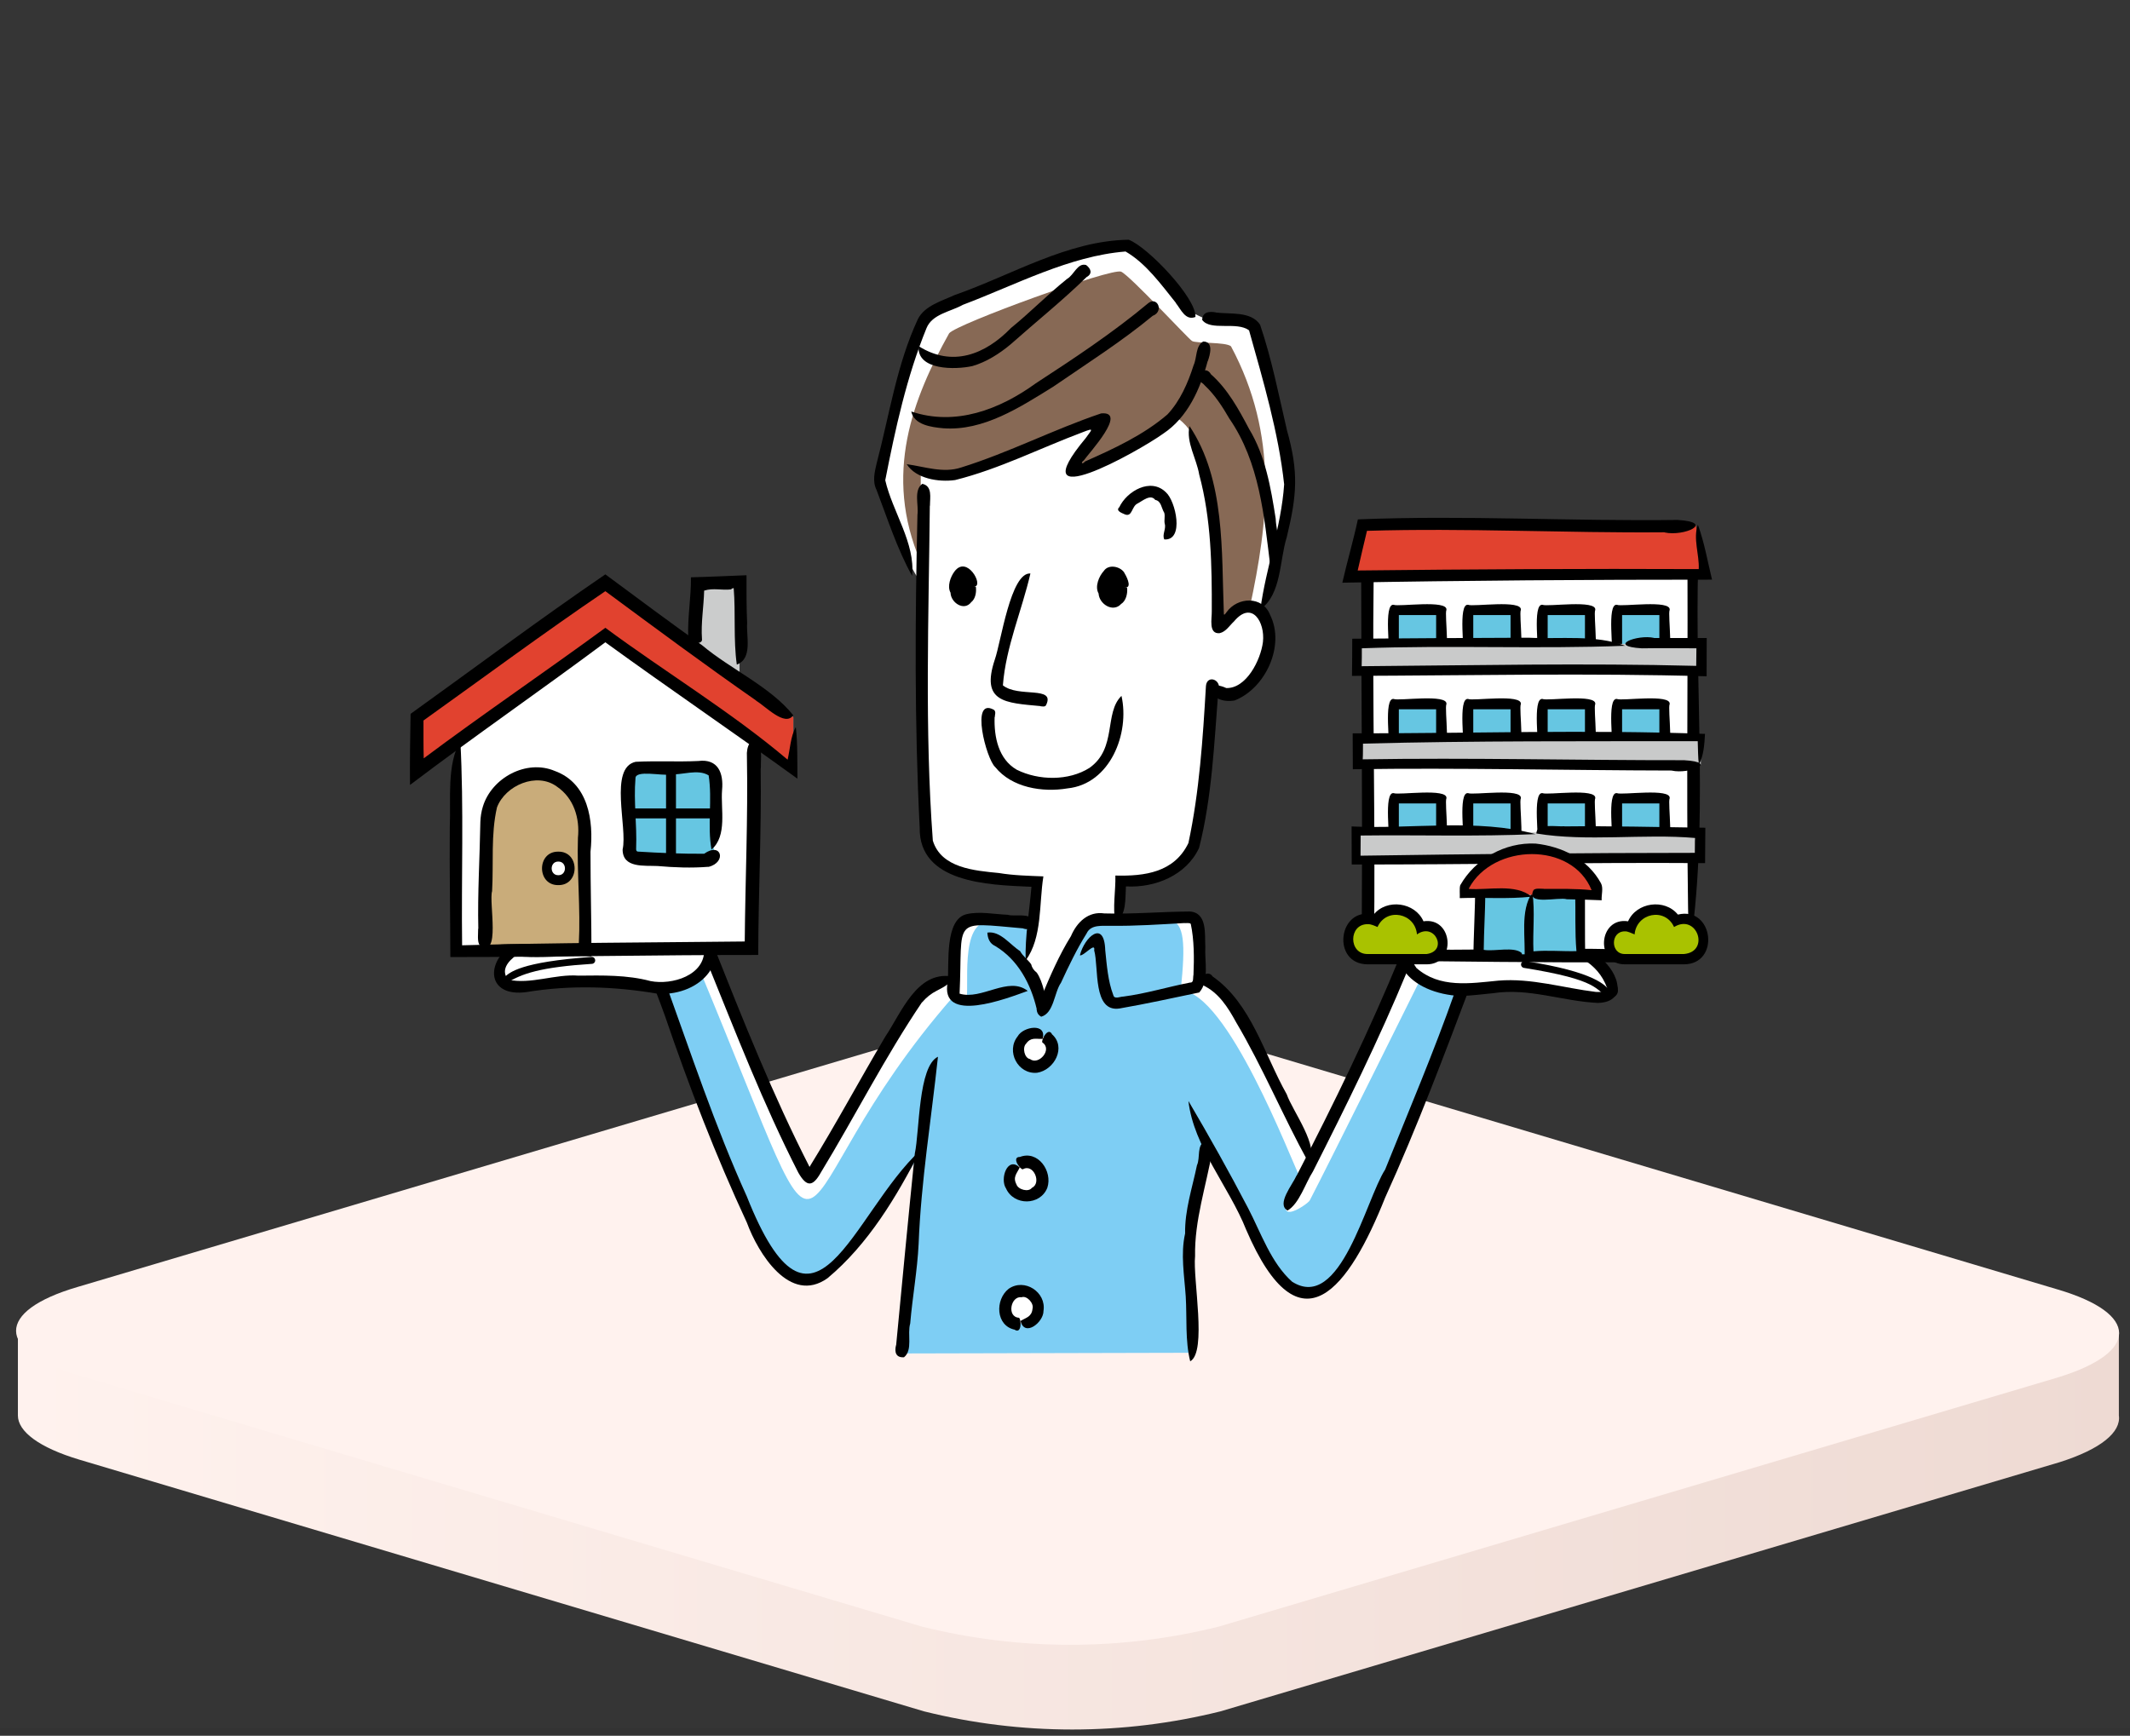
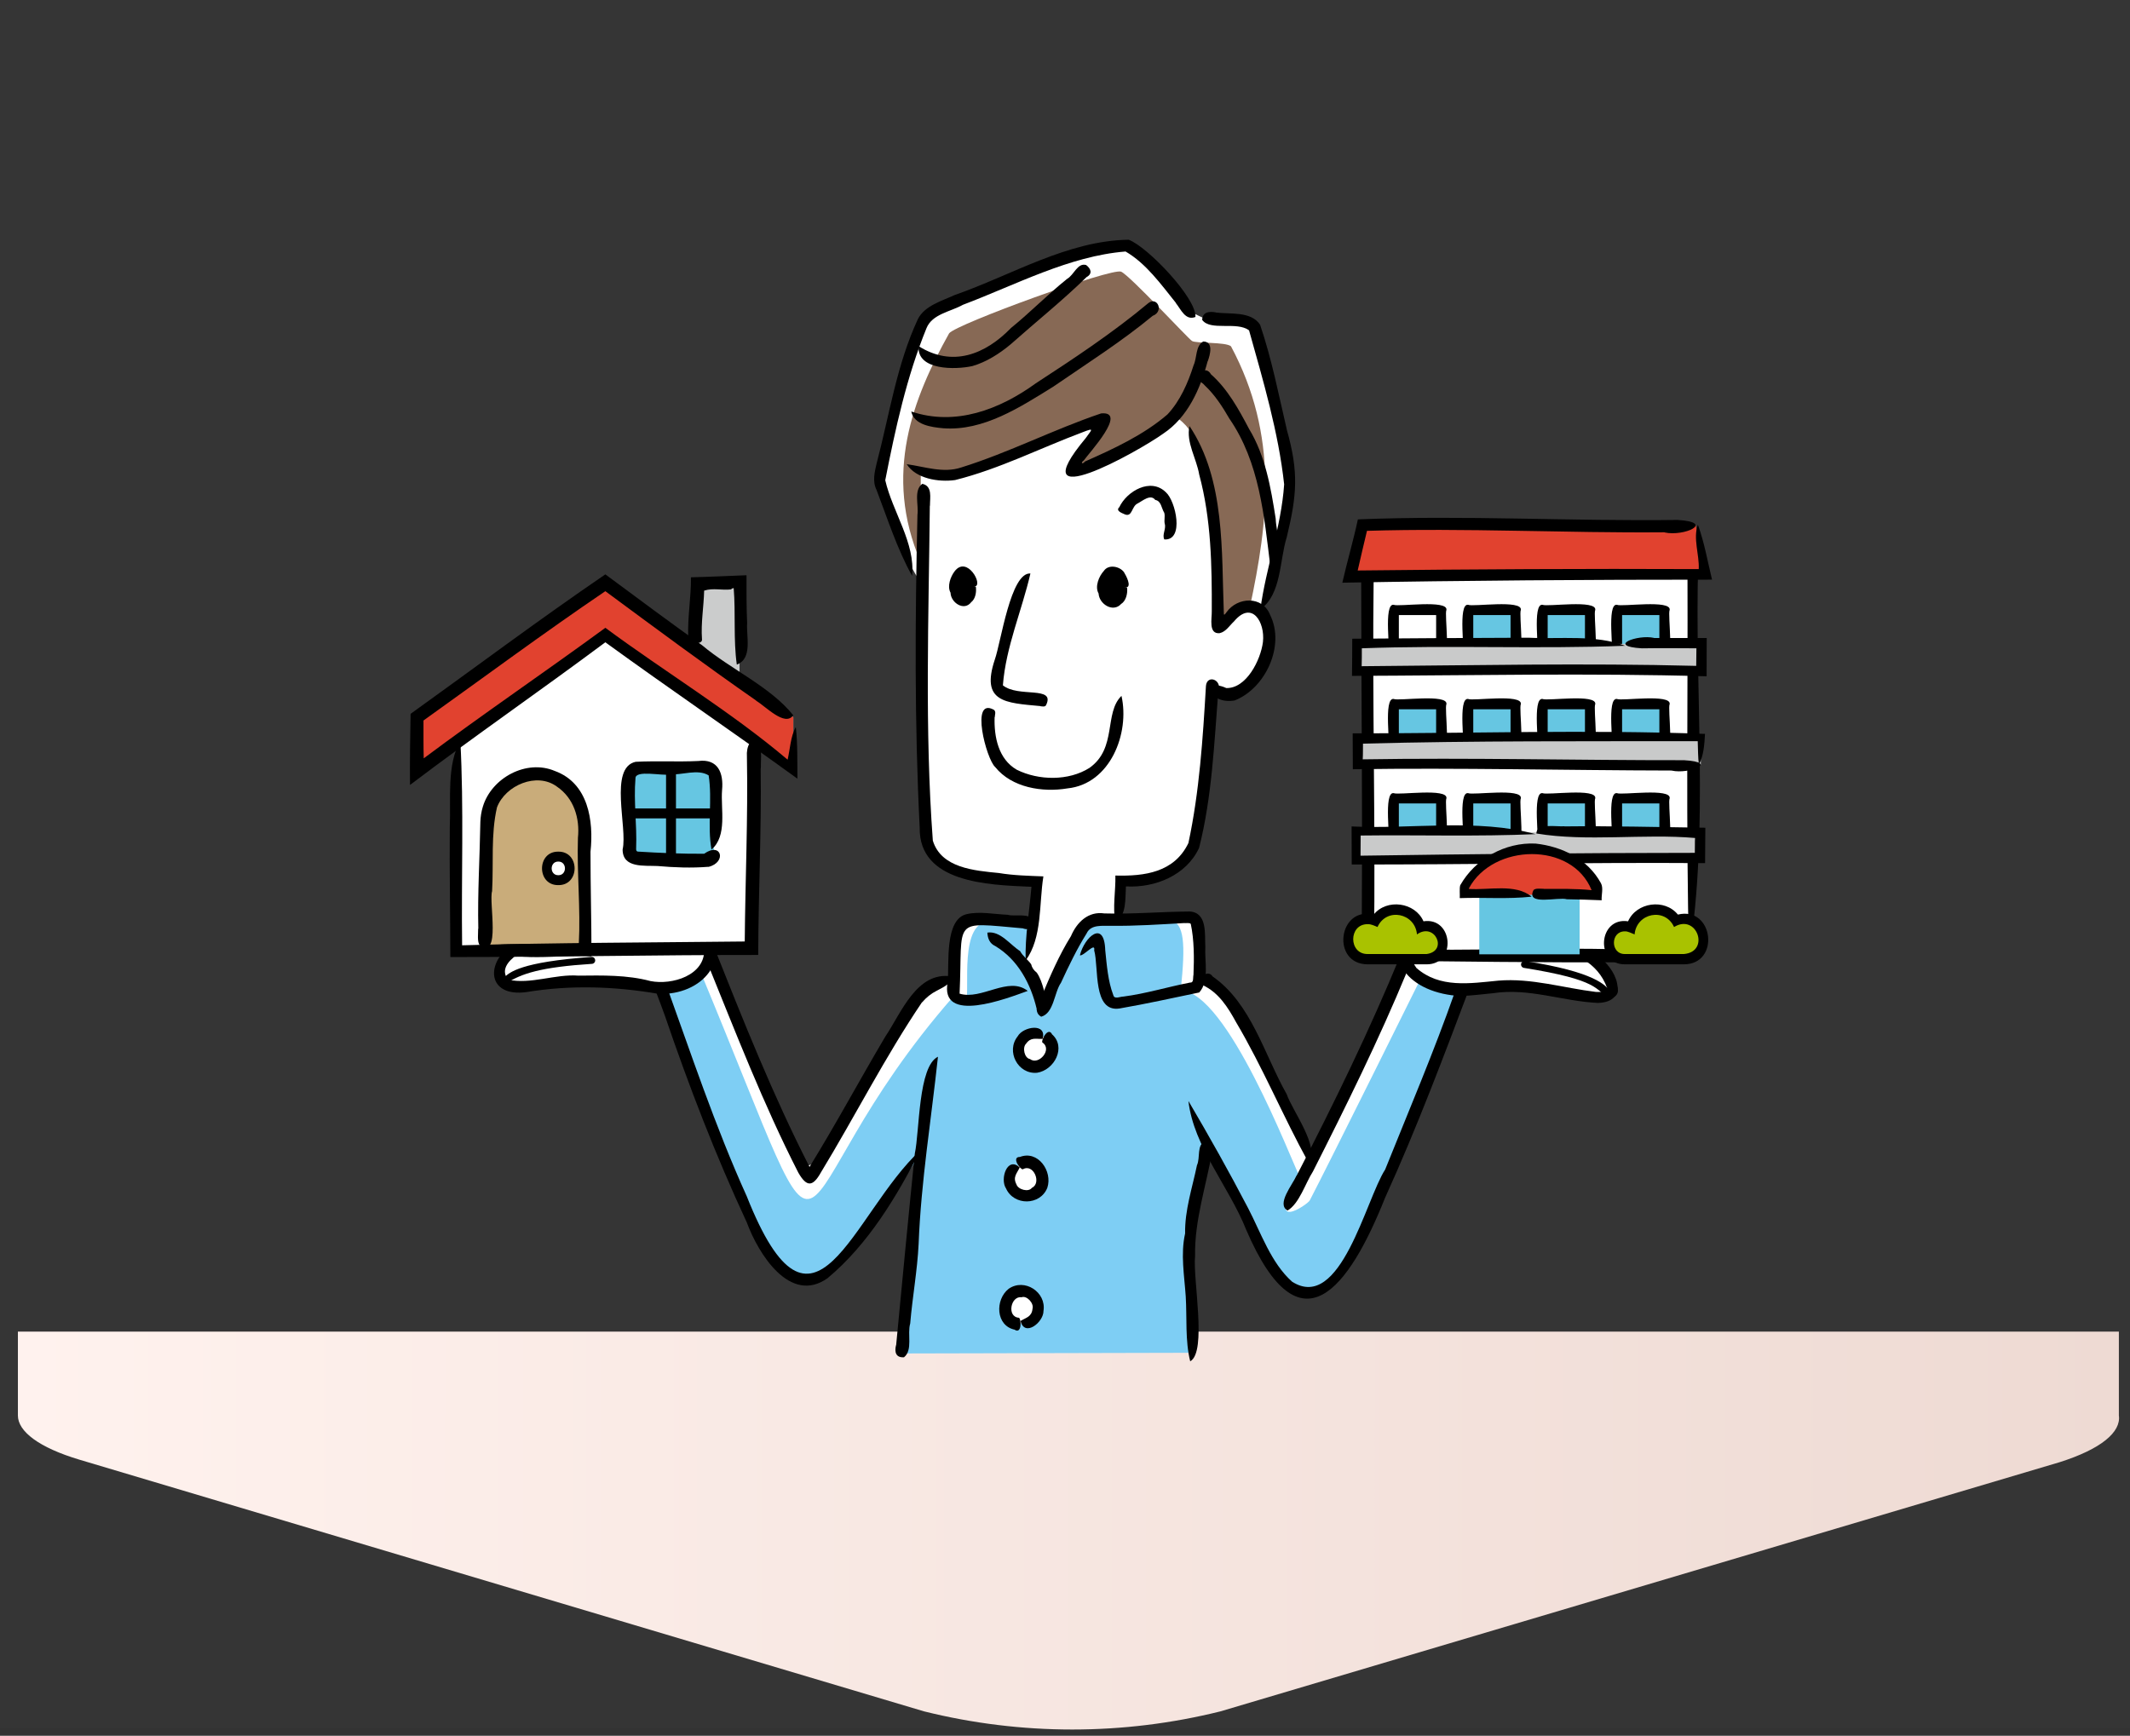
<svg xmlns="http://www.w3.org/2000/svg" width="265" height="216" viewBox="0 0 265 216" fill="none">
  <rect x="0" y="0" width="265" height="216" fill="#333333" stroke="none" />
  <rect width="265" height="215" fill="white" fill-opacity="0.01" />
  <path d="M263.615 176.141V165.703H2.226V176.141C2.226 178.124 4.836 180.133 9.898 181.647L114.955 212.96C127.069 215.975 139.738 215.975 151.852 212.96L256.23 181.96C261.423 180.316 263.902 178.202 263.615 176.141Z" fill="url(#paint0_linear_30_60550)" />
-   <path d="M255.994 160.459C266.171 163.46 266.223 168.287 255.994 171.418L151.616 202.419C139.501 205.432 126.833 205.432 114.718 202.419L9.662 171.105C-0.515 168.078 -0.593 163.146 9.662 160.146L114.04 129.145C126.165 126.145 138.839 126.145 150.964 129.145L255.994 160.459Z" fill="#FFF2EE" />
  <path d="M118.616 120.787C118.797 118.404 119.26 115.519 119.852 114.928C124.438 113.507 130.421 115.221 134.316 116.038C135.075 112.859 146.576 114.692 147.946 114.117C149.942 113.75 149.122 120.553 149.458 121.718C153.516 121.286 163.224 145.237 163.034 144.517C169.06 134.198 174.654 119.052 174.562 119.67C174.562 119.67 178.789 121.847 182.247 122.743C180.738 123.407 171.196 159.312 162.524 160.656C158.261 160.995 154 147.404 150.398 143.065C148.662 147.458 147.154 163.525 147.922 168.256L112.23 167.743C112.914 160.4 113.843 150.344 114.889 142.213L114.28 142.981C114.28 142.981 105.23 159.545 100.618 159.545C90.324 156.756 83.328 122.266 81.662 121.292L88.322 118.729C103.034 152.22 96.099 153.553 114.363 123.766C115.075 123.058 116.158 122.103 118.533 121.648L118.616 120.787Z" fill="white" />
  <path d="M127.887 119.555L128.794 109.942C123.073 109.752 115.459 108.963 115.179 104.197C114.822 101.504 114.767 84.468 114.776 72.406C113.707 72.535 109.566 61.638 109.219 59.762C109.242 58.609 113.42 40.625 115.367 39.252C117.315 37.88 137.055 29.998 139.742 30.48C142.679 31.006 147.915 38.707 147.915 38.707L150.073 39.744C150.073 39.744 155.289 39.714 155.949 40.651C157.321 42.599 160.491 58.03 160.454 60.08C160.415 62.128 157.084 75.902 157.084 75.902C159.527 81.171 154.603 89.483 150.781 85.503C149.553 95.509 152.154 110.937 139.188 109.386L138.827 119.668L127.886 119.555H127.887Z" fill="white" />
  <path d="M112.315 168.425L114.429 143.683C114.429 143.683 104.374 159.565 100.34 159.309C92.197 158.446 84.248 125.664 82.452 122.572C84.373 122.572 87.062 120.715 87.062 120.715C105.594 165.349 95.34 150.519 118.641 123.971C118.821 124.689 120.193 124.536 120.193 124.536C120.7 123.255 119.271 114.636 123.139 114.673L128.583 115.153L127.558 119.668C128.97 120.803 130.194 124.504 129.991 125.56C130.463 124.286 134.34 114.967 135.947 114.93C146.003 114.526 148.16 111.197 146.897 123.255C152.678 123.361 160.617 144.318 161.755 146.565C157.229 153.567 162.675 149.913 162.949 149.384C165.319 144.83 176.782 121.719 176.782 121.719C179.557 123.384 181.821 123.512 181.821 123.512C180.021 124.412 171.704 159.363 162.183 160.743C156.326 158.111 152.544 144.9 150.1 142.66C148.27 147.429 147.618 163.508 148.348 168.34L112.315 168.426V168.425Z" fill="#7ECEF4" />
  <path d="M146.12 51.809C143.762 54.648 133.38 59.061 133.392 58.485C133.403 57.908 137.863 52.291 136.773 52.399C133.719 52.825 117.869 60.892 114.556 58.773L114.54 69.918C109.843 59.014 113.592 49.537 118.083 41.48C118.935 40.344 138.347 33.277 139.49 33.81C140.633 34.343 147.79 42.1 148.296 42.429C148.803 42.759 152.512 42.532 153.152 43.096C159.104 54.231 157.794 64.841 155.49 75.614C155.49 75.614 154.294 74.503 152.195 77.154C151.445 78.102 151.479 76.052 151.54 74.516C151.475 69.638 151.69 54.832 146.122 51.809H146.12Z" fill="#876955" />
  <path d="M123.743 89.254C123.664 91.708 124.216 94.463 126.494 95.784C129.217 97.138 132.944 97.204 135.547 95.555C139.007 93.1 137.333 88.74 139.527 86.592C140.577 91.256 138.129 97.567 132.804 98.107C129.713 98.629 125.881 98.029 123.81 95.445C122.721 94.493 120.658 86.665 123.662 88.332C123.944 88.571 123.773 88.942 123.76 89.255C123.754 89.255 123.748 89.255 123.742 89.255L123.743 89.254Z" fill="black" />
  <path d="M152.528 85.621C155.056 85.725 156.851 82.124 157.127 79.884C157.406 77.43 155.763 74.659 153.528 77.326C152.965 77.845 152.528 78.616 151.741 78.79C150.318 78.931 150.787 76.954 150.761 76.061C150.784 70.369 150.689 64.582 149.197 59.055C148.865 57.056 147.542 55.048 147.987 53.02C152.458 59.701 151.956 68.639 152.264 76.379C152.273 76.68 152.524 76.269 152.594 76.186C153.956 74.264 157.087 74.108 158.021 76.526C159.915 80.343 157.442 85.662 153.607 87.165C150.278 87.724 149.525 84.272 152.533 85.606C152.533 85.61 152.53 85.618 152.528 85.622V85.621Z" fill="black" />
  <path d="M129.44 87.865C125.067 87.458 121.997 87.4 123.767 82.08C124.531 79.936 125.737 71.183 128.198 71.364C127.14 75.956 125.138 80.51 124.774 85.27C124.771 85.273 124.77 85.278 124.771 85.282C126.707 86.851 131.311 85.31 130.157 87.719C130.046 88.006 129.663 87.901 129.441 87.881C129.441 87.876 129.441 87.87 129.441 87.864L129.44 87.865Z" fill="black" />
  <path d="M139.242 63.144C140.181 61.114 143.172 59.383 145.057 61.265C146.266 62.323 147.383 67.285 144.859 67.129C144.545 66.54 145.112 65.817 144.907 65.173C144.809 64.725 144.978 64.257 144.849 63.81C144.485 63.239 144.491 62.345 143.729 62.209C143.139 61.439 142.168 62.324 141.508 62.666C140.796 63.014 140.877 64.315 140.01 64.034C139.635 63.862 138.786 63.6 139.227 63.135C139.231 63.138 139.237 63.141 139.242 63.143V63.144Z" fill="black" />
  <path d="M150.245 44.952C149.346 48.359 147.784 51.927 144.725 53.96C141.554 56.233 126.787 64.466 135.069 54.529C135.793 53.489 136.271 53.167 134.69 53.788C129.408 55.767 124.337 58.36 118.833 59.737C116.77 60.029 113.946 59.563 112.805 57.763C115.042 58.067 117.35 58.923 119.593 58.17C125.53 56.319 131.109 53.43 136.996 51.444C140.342 51.134 135.507 56.349 134.833 57.304C134.373 57.626 134.695 57.816 134.976 57.433C138.555 55.848 142.264 54.14 145.247 51.572C146.821 49.896 147.802 47.648 148.5 45.449C148.939 44.511 148.717 43.056 149.696 42.496C150.997 42.511 150.567 44.114 150.261 44.955C150.255 44.955 150.25 44.952 150.245 44.95V44.952Z" fill="black" />
  <path d="M146.301 37.696C144.449 35.393 142.603 32.792 140.036 31.297C133.022 31.857 126.358 35.457 119.803 37.927C118.265 38.795 115.991 39.064 115.271 40.831C112.801 46.878 111.391 53.369 110.136 59.765C110.137 59.765 110.139 59.765 110.139 59.767C111.039 63.695 113.901 67.582 113.476 71.658C111.605 68.294 110.424 64.557 109.052 60.962C108.514 59.89 108.815 58.745 109.071 57.644C110.654 51.63 111.553 45.393 114.197 39.711C115.039 38.037 117.175 37.455 118.773 36.714C125.838 34.254 132.805 29.938 140.421 29.831C142.772 30.707 148.874 37.105 148.73 39.442C147.488 39.936 146.931 38.514 146.288 37.706L146.301 37.696Z" fill="black" />
  <path d="M151.267 38.89C153.051 39.123 155.634 38.694 156.772 40.408C158.227 44.695 159.09 49.151 160.115 53.547C161.587 58.773 161.354 61.588 160.099 66.813C159.166 69.751 159.463 73.922 156.807 75.835C157.499 70.638 159.41 65.552 159.765 60.276C159.065 53.824 157.153 47.367 155.401 41.113C153.881 39.95 150.588 41.238 149.563 39.8C149.623 38.796 150.447 38.732 151.267 38.873C151.267 38.88 151.267 38.885 151.267 38.891V38.89Z" fill="black" />
  <path d="M121.2 72.985C121.156 75.587 118.436 75.535 118.482 72.934C118.522 70.329 121.249 70.384 121.2 72.985Z" fill="black" />
  <path d="M121.263 72.986C121.129 72.94 120.71 72.96 120.908 72.78C120.903 72.26 120.715 71.704 120.318 71.327C119.427 70.672 119.051 71.734 118.837 72.438C118.873 72.576 118.655 72.677 118.674 72.839C118.763 73.123 118.502 73.038 118.776 73.384C118.822 73.692 119.032 73.904 119.002 74.198C118.989 74.342 119.093 74.387 119.128 74.51C119.385 74.787 119.968 74.957 120.248 74.702C120.559 74.313 120.945 73.858 120.721 73.332C120.559 73.02 121.337 72.921 121.414 73.038C121.495 73.692 121.356 74.525 120.832 74.935C119.941 76.101 118.292 74.999 118.258 73.753C117.82 72.957 118.255 71.77 118.756 71.107C120.312 69.035 122.393 72.865 121.263 72.986Z" fill="black" />
  <path d="M139.995 73.105C139.888 75.782 136.822 75.652 136.932 72.977C137.034 70.298 140.109 70.43 139.995 73.105Z" fill="black" />
  <path d="M140.063 73.108C139.966 73.065 139.574 73.062 139.617 72.957C139.745 72.851 139.705 72.658 139.603 72.567C139.666 72.42 139.603 72.293 139.564 72.166C139.245 71.015 137.741 70.758 137.519 72.123C137.4 72.224 137.437 72.401 137.314 72.487C137.41 72.596 137.229 72.631 137.208 72.716C137.119 72.814 137.158 72.91 137.172 73.02C137.207 73.09 137.006 73.156 137.115 73.222C137.291 73.485 137.36 73.811 137.459 74.082C137.599 74.154 137.446 74.393 137.547 74.501C137.807 74.888 138.344 74.986 138.777 74.928C139.087 74.59 139.622 74.183 139.488 73.665C139.525 73.539 139.399 73.39 139.469 73.26C139.548 73.153 140.201 73.041 140.229 73.167C140.304 73.871 140.087 74.778 139.478 75.162C138.474 76.266 136.751 75.174 136.679 73.854C136.18 72.995 136.73 71.697 137.336 71.04C137.899 70.201 139.276 70.451 139.831 71.19C140.078 71.591 140.884 73.061 140.064 73.109L140.063 73.108Z" fill="black" />
  <path d="M151.573 86.02C151.058 92.523 150.789 99.178 149.18 105.517C147.595 108.926 143.707 110.505 140.1 110.306C140.083 110.324 140.114 110.324 140.078 110.324C139.982 111.839 140.186 113.871 138.772 114.824C138.403 112.913 138.813 110.902 138.768 108.954C142.423 109.048 146.092 108.564 147.855 104.907C149.22 98.525 149.654 91.886 150.036 85.352C150.17 83.901 152.084 84.563 151.591 86.02C151.585 86.02 151.579 86.02 151.573 86.02Z" fill="black" />
  <path d="M115.682 62.932C115.544 76.814 115.032 90.753 116.056 104.604C117.099 108.029 121.243 108.339 124.279 108.639C126.059 108.941 128.011 108.985 129.812 109.058C129.258 112.486 129.697 116.663 127.604 119.528C127.515 116.498 128.066 113.461 128.318 110.441C128.385 110.278 128.141 110.371 128.064 110.342C122.993 110.114 114.316 109.878 114.423 102.99C113.765 90.02 113.846 77.049 114.143 64.058C114.311 62.843 113.647 60.998 114.749 60.206C116.034 60.491 115.693 61.92 115.7 62.932C115.694 62.932 115.688 62.932 115.682 62.932Z" fill="black" />
  <path d="M143.451 39.269C139.555 42.496 135.216 45.246 131.051 48.109C126.95 50.652 122.356 53.675 117.335 53.292C115.889 53.157 113.72 52.879 113.373 51.206C118.864 53.063 124.36 50.969 128.871 47.697C133.652 44.582 138.485 41.384 142.885 37.705C143.989 36.876 144.816 38.719 143.463 39.282C143.458 39.278 143.455 39.273 143.451 39.269Z" fill="black" />
  <path d="M135.228 34.44C132.208 37.39 128.899 40.037 125.743 42.843C124.367 43.998 122.724 45.051 120.981 45.553C118.874 46.024 114.048 46.109 114.291 43.077C118.476 45.721 122.568 44.132 125.787 40.809C128.165 38.884 130.343 36.641 132.758 34.706C133.611 34.235 134.062 32.654 135.136 32.983C135.706 33.422 135.951 34.022 135.24 34.45C135.236 34.446 135.231 34.443 135.227 34.438L135.228 34.44Z" fill="black" />
  <path d="M150.61 46.531C152.724 48.381 154.101 50.914 155.398 53.369C157.442 56.741 158.111 60.701 158.713 64.54C158.769 66.463 159.973 69.28 158.054 70.556C157.271 64.212 156.708 57.546 152.951 52.095C152.085 50.602 151.144 49.134 149.872 47.946C149.534 47.496 148.822 47.431 149.132 46.675C149.499 46.021 150.19 45.827 150.624 46.517C150.621 46.522 150.616 46.526 150.612 46.531H150.61Z" fill="black" />
  <path d="M114.707 124.723C110.117 131.511 106.39 138.893 102.13 145.901C101.129 147.689 100.368 147.761 99.318 145.919C94.975 137.421 91.517 128.458 87.929 119.621C86.794 120.08 83.868 121.188 82.751 121.647C82.474 121.725 82.651 121.825 82.699 122.03C85.949 131.03 88.959 140.151 92.913 148.882C101.266 169.927 105.955 151.033 114.531 143.114C111.549 148.919 108.023 154.835 102.952 159.063C98.276 162.38 94.322 155.964 92.921 152.142C89.037 143.798 85.732 135.208 82.758 126.501C82.09 124.616 81.323 122.707 80.653 120.822C83.297 119.699 86.069 118.723 88.775 117.706C92.456 126.973 96.175 136.334 100.716 145.209C103.994 139.908 106.96 134.367 110.144 128.995C112.116 126.073 114.034 120.871 118.338 121.495C118.417 121.519 118.545 121.55 118.521 121.592C118.245 122.474 117.339 122.86 116.548 123.283C115.85 123.633 115.228 124.132 114.724 124.732C114.72 124.729 114.716 124.726 114.71 124.721L114.707 124.723Z" fill="black" />
  <path d="M150.836 121.488C155.68 124.842 157.289 131.236 160.088 136.176C160.764 138.186 164.314 142.871 162.777 144.634C159.637 138.942 157.11 132.819 153.779 127.194C152.778 125.363 151.616 123.514 149.652 122.599C148.801 122.048 150.123 120.484 150.845 121.473C150.842 121.477 150.839 121.483 150.836 121.488Z" fill="black" />
  <path d="M161.321 146.293C165.947 137.348 170.43 128.155 174.25 118.832C177.037 120.287 179.998 121.58 183.057 122.342C179.678 131.298 176.301 140.303 172.334 149.023C167.896 160.137 161.795 168.726 155.04 153.028C152.928 147.691 148.504 142.699 147.855 137.005C150.429 141.38 152.926 145.827 155.278 150.335C156.886 153.42 158.126 157.15 160.751 159.492C166.783 163.351 169.931 149.231 172.331 145.539C175.288 138.176 178.411 130.85 181.037 123.358C181.034 123.34 181.017 123.346 181.002 123.347C178.969 122.728 176.979 121.852 175.055 120.938C175.055 120.938 175.049 120.934 175.045 120.931C175.043 120.934 175.039 120.941 175.037 120.941C171.55 129.382 167.471 137.639 163.343 145.787C162.391 147.266 161.653 149.773 160.193 150.636C158.765 149.853 160.8 147.44 161.305 146.287C161.31 146.289 161.316 146.292 161.321 146.295V146.293Z" fill="black" />
  <path d="M111.491 167.407C112.251 159.453 113.006 151.483 113.817 143.536C114.414 140.765 114.225 132.689 116.695 131.5C115.871 139.229 114.588 147.015 114.289 154.8C114.127 158.118 113.52 161.389 113.242 164.695C112.851 166.016 113.597 167.996 112.471 168.897C111.461 168.97 111.269 168.262 111.473 167.406C111.479 167.406 111.485 167.406 111.491 167.406V167.407Z" fill="black" />
  <path d="M150.822 143.259C150.06 147.602 148.599 151.863 148.683 156.315C148.387 159.149 150.195 168.232 148.078 169.402C147.433 166.827 147.686 163.997 147.521 161.331C147.349 158.734 146.863 156.052 147.444 153.494C147.39 150.593 148.338 147.813 148.919 145.001C149.36 144.074 148.846 142.416 149.951 142.036C150.706 142.09 151.187 142.501 150.841 143.26C150.835 143.26 150.829 143.259 150.823 143.257L150.822 143.259Z" fill="black" />
  <path d="M129.557 124.074C130.637 121.485 131.758 118.873 133.241 116.492C133.97 114.774 135.389 113.369 137.392 113.666C140.941 113.77 144.497 113.449 148.041 113.427C150.233 113.59 149.868 116.265 149.959 117.831C149.852 119.622 150.486 122.064 149.202 123.503C146.004 124.172 142.542 124.931 139.307 125.492C135.919 126.028 136.727 120.381 136.131 118.264C136.32 117.144 134.841 118.998 134.353 118.884C134.894 116.644 137.383 114.346 137.507 118.241C137.7 120.096 137.841 122.077 138.506 123.823C138.643 124.402 139.343 124.01 139.765 124.013C142.573 123.65 145.289 122.805 148.068 122.269C148.559 122.302 148.396 121.65 148.484 121.306C148.571 119.263 148.577 116.975 148.148 114.971C147.979 114.787 147.548 114.907 147.316 114.866C144.382 115.031 141.199 115.249 138.239 115.205C137.193 115.243 135.712 114.986 135.181 116.17C133.981 118.089 132.954 120.219 132.008 122.278C131.133 123.537 131.132 126.073 129.538 126.52C128.535 125.939 129.152 124.85 129.541 124.066C129.545 124.068 129.551 124.071 129.557 124.072V124.074Z" fill="black" />
  <path d="M127.311 115.528C118.259 114.743 119.816 114.189 119.385 123.649C122.11 124.498 125.463 121.413 127.862 123.31C125.365 124.206 116.839 127.555 117.912 122.168C118.101 119.932 117.499 114.367 120.283 113.753C121.909 113.385 123.732 113.77 125.367 113.835C126.17 114.102 128.17 113.548 128.439 114.547C128.453 115.298 128.088 115.817 127.31 115.548C127.31 115.542 127.31 115.536 127.31 115.53L127.311 115.528Z" fill="black" />
  <path d="M128.988 125.59C128.256 122.458 126.663 119.424 123.816 117.722C123.155 117.425 122.882 116.819 122.84 116.053C124.447 115.808 125.659 117.56 126.914 118.356C127.263 119.003 127.877 119.41 128.287 119.989C128.398 120.439 128.627 120.755 128.991 121.038C129.851 122.316 129.912 123.895 130.533 125.274C130.65 125.358 130.326 125.641 130.043 125.734C129.659 125.789 128.998 126.164 128.972 125.596C128.976 125.595 128.982 125.592 128.988 125.59Z" fill="black" />
  <path d="M78.36 114.135C78.006 113.11 73.885 111.747 74.134 110.022C74.384 108.299 76.381 108.534 80.88 110.243C87.951 112.929 88.543 118.007 88.543 118.007C88.543 118.007 88.682 120.418 87.097 121.439C85.071 122.741 82.537 123.288 80.457 122.824C70.526 120.611 64.536 123.851 62.73 122.149C59.754 117.029 74.777 114.912 78.361 114.135H78.36Z" fill="white" />
  <path d="M75.547 113.092C71.258 110.789 73.596 106.589 77.933 108.323C81.61 109.542 85.499 111.199 87.704 114.545C91.377 119.393 87.302 123.88 81.935 123.677C76.481 122.737 71.006 122.551 65.51 123.453C60.544 124.143 60.299 119.668 63.941 117.4C67.125 114.921 77.14 112.974 80.768 114.579C76.643 115.549 72.216 115.518 68.164 116.837C66.455 117.532 61.381 119.612 63.212 121.908C66.012 122.535 69.057 121.185 71.97 121.409C74.957 121.379 78.002 121.306 80.922 122.082C83.596 122.616 87.758 121.384 87.614 118.089C86.485 113.32 81.421 110.909 77.062 109.721C76.138 109.34 73.936 109.397 75.114 110.806C75.986 111.937 78.076 112.219 78.498 113.727C78.502 113.835 78.51 114.076 78.409 114.113C77.262 114.495 76.481 113.731 75.536 113.106C75.539 113.101 75.542 113.095 75.545 113.091L75.547 113.092Z" fill="black" />
  <path d="M62.851 122.463C62.279 122.514 62.193 121.632 62.77 121.596C63.386 121.024 64.721 119.708 73.59 119.083C73.828 119.066 74.033 119.246 74.049 119.482C74.066 119.72 73.886 119.925 73.65 119.941C67.341 120.348 64.815 121.128 62.851 122.463Z" fill="black" />
  <path d="M185.371 114.606C185.809 113.615 190.03 112.602 189.928 110.863C189.822 109.125 187.813 109.19 183.187 110.517C175.916 112.599 174.899 117.609 174.899 117.609C174.899 117.609 174.559 119.999 176.053 121.149C177.962 122.617 180.442 123.376 182.553 123.087C192.634 121.716 198.332 125.446 200.275 123.903C203.67 119.052 188.878 115.68 185.371 114.605V114.606Z" fill="white" />
  <path d="M187.416 112.241C187.973 111.91 188.811 111.525 189.037 110.939C188.48 109.594 184.417 111.17 183.135 111.311C179.584 112.164 173.299 116.339 176.216 120.448C179.111 123.007 182.898 122.37 186.409 122.031C190.525 121.687 194.522 122.948 198.55 123.436C199.098 123.451 199.71 123.49 199.952 122.957C197.56 116.316 187.679 118.282 183.04 114.287C188.313 115.16 194.121 115.97 198.675 118.921C201.029 120.307 202.972 124.693 198.791 124.804C194.422 124.601 190.192 122.911 185.791 123.592C184.463 123.723 183.098 123.894 181.754 123.946C175.52 123.677 171.062 119.221 176.059 113.719C179.285 110.365 184.949 108.408 189.513 109.134C192.379 110.97 188.907 113.468 187.04 114.196C183.934 115.655 185.129 112.821 187.404 112.225C187.407 112.229 187.41 112.235 187.413 112.24L187.416 112.241Z" fill="black" />
  <path d="M200.18 124.207C198.433 123.163 199.084 121.96 189.603 120.445C189.368 120.409 189.206 120.189 189.243 119.953C189.279 119.719 189.5 119.558 189.733 119.594C198.528 120.95 199.797 122.661 200.285 123.316C200.651 123.212 200.302 122.749 200.104 122.437C199.964 120.154 202.803 124.023 200.178 124.206L200.18 124.207Z" fill="black" />
  <path d="M129.851 129.032C132.148 130.278 130.138 133.858 127.879 132.543C125.581 131.297 127.592 127.719 129.851 129.032Z" fill="white" />
  <path d="M130.857 128.681C132.71 130.285 131.181 133.165 129.025 133.494C126.637 133.72 125.125 130.819 126.613 128.96C127.286 127.732 130.283 127.245 129.712 129.281C128.88 129.311 128.253 129.035 127.657 129.878C127.161 130.358 127.452 131.691 128.153 131.789C129.226 132.623 130.99 130.568 129.68 129.725C129.521 129.387 130.39 127.788 130.869 128.668C130.866 128.672 130.861 128.677 130.857 128.681Z" fill="black" />
  <path d="M126.707 145.042C128.864 143.569 131.13 146.991 128.929 148.402C126.771 149.876 124.506 146.454 126.707 145.042Z" fill="white" />
  <path d="M126.854 143.986C129.128 143.07 130.992 145.746 130.298 147.816C129.409 150.042 126.136 150.063 125.163 147.89C124.378 146.731 125.315 143.841 126.866 145.28C126.512 146.033 125.98 146.465 126.459 147.38C126.659 148.041 127.977 148.39 128.384 147.811C129.617 147.239 128.593 144.73 127.246 145.51C126.872 145.497 125.847 143.994 126.848 143.97C126.849 143.974 126.852 143.98 126.854 143.986Z" fill="black" />
  <path d="M126.97 164.668C124.358 164.716 124.342 160.61 126.956 160.64C129.569 160.593 129.582 164.698 126.97 164.668Z" fill="white" />
  <path d="M126.267 165.471C123.864 164.988 123.776 161.727 125.49 160.379C127.457 159.006 130.202 160.786 129.823 163.136C129.844 164.536 127.475 166.436 126.968 164.382C127.677 163.945 128.359 163.877 128.461 162.85C128.657 162.188 127.747 161.172 127.089 161.433C125.744 161.234 125.221 163.893 126.777 163.981C127.081 164.198 127.114 166.016 126.263 165.487C126.263 165.482 126.266 165.475 126.267 165.471Z" fill="black" />
  <path d="M210.421 70.853H170.06V118.85H210.421V70.853Z" fill="white" />
  <path d="M203.508 119.738C192.131 119.822 180.757 119.618 169.379 119.53C169.561 103.065 169.353 86.601 169.344 70.137C183.318 69.975 197.3 70.088 211.283 69.993C210.797 86.06 212.655 103.051 210.136 118.851C209.747 103.023 210.005 87.179 209.946 71.33C196.934 71.591 183.909 71.324 170.902 71.697C170.703 87.021 171.156 102.635 170.936 117.973C183.871 118.634 197.435 117.392 210.207 118.659C210.191 120.382 205.087 119.6 203.51 119.756C203.51 119.75 203.51 119.744 203.507 119.738H203.508Z" fill="black" />
  <path d="M196.524 110.462H184.043V118.755H196.524V110.462Z" fill="#66C6E2" />
  <path d="M210.965 65.362H169.516L168.043 71.684H212.439L210.965 65.362Z" fill="#E1422F" />
  <path d="M179.314 87.62H173.395V93.539H179.314V87.62Z" fill="#66C6E2" />
  <path d="M179.313 94.181C178.759 93.899 172.549 94.855 172.754 93.541C173.036 92.987 172.08 86.776 173.394 86.98C173.948 87.262 180.159 86.305 179.954 87.62C179.671 88.174 180.628 94.384 179.313 94.181ZM174.035 92.9H178.673V88.262H174.035V92.9Z" fill="black" />
  <path d="M188.57 87.62H182.651V93.539H188.57V87.62Z" fill="#66C6E2" />
  <path d="M188.572 94.181C188.018 93.899 181.807 94.855 182.012 93.541C182.295 92.987 181.338 86.776 182.653 86.98C183.207 87.262 189.417 86.305 189.213 87.62C188.931 88.174 189.888 94.384 188.573 94.181H188.572ZM183.293 92.9H187.932V88.262H183.293V92.9Z" fill="black" />
  <path d="M197.83 87.62H191.911V93.539H197.83V87.62Z" fill="#66C6E2" />
  <path d="M197.83 94.181C197.276 93.899 191.066 94.855 191.271 93.541C191.553 92.987 190.596 86.776 191.911 86.98C192.465 87.262 198.675 86.305 198.47 87.62C198.188 88.174 199.144 94.384 197.83 94.181ZM192.551 92.9H197.19V88.262H192.551V92.9Z" fill="black" />
  <path d="M207.087 87.62H201.167V93.539H207.087V87.62Z" fill="#66C6E2" />
  <path d="M207.088 94.181C206.534 93.899 200.324 94.855 200.529 93.541C200.811 92.987 199.854 86.776 201.169 86.98C201.723 87.262 207.933 86.305 207.728 87.62C207.446 88.174 208.403 94.384 207.088 94.181ZM201.809 92.9H206.448V88.262H201.809V92.9Z" fill="black" />
  <path d="M211.604 91.847H168.879V95.155H211.604V91.847Z" fill="#C9CACA" />
  <path d="M208.002 95.885C194.774 95.859 181.538 95.527 168.31 95.724C168.31 94.243 168.296 92.736 168.291 91.258C182.886 91.271 197.551 90.781 212.125 91.326C212.051 92.655 211.964 93.995 211.37 95.154C211.24 94.317 211.26 93.077 211.22 92.231C197.347 92.256 183.446 92.165 169.574 92.538C169.559 93.187 169.583 93.848 169.54 94.493C182.86 94.273 196.197 94.616 209.527 94.6C213.974 94.863 210.094 96.36 208.005 95.896C208.005 95.892 208.005 95.888 208.005 95.882L208.002 95.885Z" fill="black" />
  <path d="M179.314 99.34H173.395V105.259H179.314V99.34Z" fill="#66C6E2" />
  <path d="M179.313 105.9C178.759 105.618 172.549 106.575 172.754 105.26C173.036 104.706 172.08 98.496 173.394 98.699C173.948 98.981 180.159 98.025 179.954 99.34C179.671 99.894 180.628 106.104 179.313 105.9ZM174.035 104.62H178.673V99.981H174.035V104.62Z" fill="black" />
  <path d="M188.57 99.34H182.651V105.259H188.57V99.34Z" fill="#66C6E2" />
  <path d="M188.572 105.9C188.018 105.618 181.807 106.575 182.012 105.26C182.295 104.706 181.338 98.496 182.653 98.699C183.207 98.981 189.417 98.025 189.213 99.34C188.931 99.894 189.888 106.104 188.573 105.9H188.572ZM183.293 104.62H187.932V99.981H183.293V104.62Z" fill="black" />
  <path d="M197.83 99.34H191.911V105.259H197.83V99.34Z" fill="#66C6E2" />
  <path d="M197.83 105.9C197.276 105.618 191.066 106.575 191.271 105.26C191.553 104.706 190.596 98.496 191.911 98.699C192.465 98.981 198.675 98.025 198.47 99.34C198.188 99.894 199.144 106.104 197.83 105.9ZM192.551 104.62H197.19V99.981H192.551V104.62Z" fill="black" />
  <path d="M207.087 99.34H201.168V105.259H207.087V99.34Z" fill="#66C6E2" />
  <path d="M207.088 105.9C206.534 105.618 200.324 106.575 200.529 105.26C200.811 104.706 199.855 98.496 201.169 98.699C201.723 98.981 207.934 98.025 207.729 99.34C207.446 99.894 208.403 106.104 207.088 105.9ZM201.809 104.62H206.448V99.981H201.809V104.62Z" fill="black" />
  <path d="M191.04 103.567H211.604V106.875H168.879V103.567H190.016H191.04Z" fill="#C9CACA" />
  <path d="M194.642 102.836C200.466 102.768 206.34 102.93 212.167 103.002C212.159 104.243 212.146 106.145 212.135 107.406C197.49 107.305 182.817 107.591 168.172 107.579L168.156 102.843C175.674 103.2 183.789 101.826 191.04 103.8C183.801 104.119 176.542 103.882 169.284 103.972C169.278 104.598 169.27 105.857 169.268 106.483C183.126 106.279 196.997 106.132 210.858 106.129C210.882 105.727 210.851 104.688 210.888 104.278C204.425 103.723 197.457 104.77 191.15 103.721C191.125 102.387 193.632 102.903 194.639 102.82C194.639 102.824 194.639 102.829 194.639 102.835L194.642 102.836Z" fill="black" />
-   <path d="M179.314 75.9H173.395V81.82H179.314V75.9Z" fill="#66C6E2" />
  <path d="M179.314 82.461C178.76 82.179 172.549 83.136 172.754 81.821C173.037 81.267 172.08 75.057 173.395 75.26C173.949 75.543 180.159 74.586 179.954 75.9C179.672 76.454 180.628 82.665 179.314 82.461ZM174.035 81.181H178.674V76.542H174.035V81.181Z" fill="black" />
  <path d="M188.571 75.9H182.651V81.82H188.571V75.9Z" fill="#66C6E2" />
  <path d="M188.572 82.461C188.018 82.179 181.808 83.136 182.013 81.821C182.295 81.267 181.338 75.057 182.653 75.26C183.207 75.543 189.417 74.586 189.214 75.9C188.931 76.454 189.888 82.665 188.574 82.461H188.572ZM183.293 81.181H187.932V76.542H183.293V81.181Z" fill="black" />
  <path d="M197.83 75.9H191.911V81.82H197.83V75.9Z" fill="#66C6E2" />
  <path d="M197.83 82.461C197.276 82.179 191.066 83.136 191.271 81.821C191.553 81.267 190.596 75.057 191.911 75.26C192.465 75.543 198.675 74.586 198.47 75.9C198.188 76.454 199.145 82.665 197.83 82.461ZM192.551 81.181H197.19V76.542H192.551V81.181Z" fill="black" />
  <path d="M207.087 75.9H201.168V81.82H207.087V75.9Z" fill="#66C6E2" />
  <path d="M207.088 82.461C206.534 82.179 200.324 83.136 200.529 81.821C200.811 81.267 199.855 75.057 201.169 75.26C201.723 75.543 207.934 74.586 207.729 75.9C207.446 76.454 208.403 82.665 207.088 82.461ZM201.809 81.181H206.448V76.542H201.809V81.181Z" fill="black" />
  <path d="M202.184 80.128H211.604V83.436H168.879V80.128H202.184Z" fill="#C9CACA" />
  <path d="M205.786 79.397C207.969 79.397 210.154 79.394 212.338 79.392L212.327 83.856V84.158C197.622 83.739 182.911 84.057 168.205 84.107C168.216 82.568 168.249 81.023 168.236 79.483C175.554 79.412 182.878 79.392 190.195 79.357C194.124 79.55 198.519 78.957 202.184 80.359C191.286 80.787 180.341 80.267 169.429 80.674C169.433 81.338 169.429 82.24 169.408 82.904C183.277 82.796 197.157 82.5 211.032 82.861C211.048 82.246 211.041 81.289 211.056 80.674C208.874 80.66 206.439 80.643 204.263 80.677C199.82 80.412 203.728 78.91 205.786 79.381C205.786 79.385 205.786 79.39 205.786 79.395V79.397Z" fill="black" />
  <path d="M207.099 66.238C194.754 66.345 182.412 65.683 170.069 66.057C169.688 67.701 169.278 69.343 168.916 70.991C183.049 70.835 197.221 70.755 211.345 70.818C211.439 69.066 210.607 66.971 211.24 65.299C212.043 67.492 212.45 69.861 213 72.132C197.671 72.129 182.329 72.232 167.004 72.511C167.599 69.897 168.381 67.256 168.937 64.633C182.198 64.085 195.47 64.882 208.736 64.701C213.463 64.998 209.523 66.789 207.102 66.258C207.102 66.252 207.102 66.246 207.102 66.24L207.099 66.238Z" fill="black" />
-   <path d="M187.501 119.485C186.103 119.485 184.707 119.488 183.309 119.488C183.315 116.345 183.547 113.095 183.532 109.951C188.064 110.01 192.643 109.868 197.172 109.814C197.22 112.926 197.162 116.339 197.226 119.456C194.867 119.469 192.014 119.503 189.655 119.512C189.854 116.801 189.061 113.378 190.647 111.059C191.001 113.47 190.666 115.95 190.784 118.382C192.523 118.224 194.383 118.404 196.131 118.359C195.916 115.926 196.045 113.443 195.972 111.013C192.275 111.225 188.514 111.148 184.795 111.213C184.771 113.529 184.618 115.883 184.596 118.199C185.924 118.438 188.346 117.739 189.328 118.597C189.531 119.603 188.187 119.564 187.5 119.499C187.5 119.494 187.5 119.49 187.5 119.484L187.501 119.485Z" fill="black" />
  <path d="M190.55 111.347H198.59L198.595 110.347C195.333 104.173 185.289 104.173 182.027 110.347V111.347H190.55Z" fill="#E1422F" />
  <path d="M192.057 110.618C194.045 110.615 196.036 110.567 198.016 110.771C195.565 104.687 185.718 104.959 182.749 110.552C182.748 110.578 182.755 110.598 182.758 110.616C185.215 110.795 188.563 109.921 190.55 111.582C187.609 111.904 184.585 111.653 181.613 111.762C181.647 111.363 181.551 110.53 181.674 110.156C183.544 106.863 187.253 104.791 191.043 104.975C194.344 105.333 197.535 106.895 199.174 109.899C199.513 110.512 199.214 111.372 199.269 112.029C197.842 111.978 196.357 111.916 194.934 111.903C193.901 111.582 189.774 112.758 190.792 110.76C191.023 110.497 191.742 110.606 192.057 110.603C192.057 110.607 192.057 110.612 192.057 110.618Z" fill="black" />
  <path d="M177.489 119.362C180.704 119.319 179.692 114.23 176.71 115.412C176.127 112.927 172.436 112.368 171.138 114.561C167.5 113.083 166.232 119.307 170.165 119.362H177.489Z" fill="#A9C200" />
  <path d="M177.489 120.002H170.165C165.595 119.996 166.462 112.743 170.903 113.811C172.543 111.782 176.058 112.274 177.1 114.646C180.806 114.086 181.235 120.023 177.488 120.002H177.489ZM170.165 115.004C167.757 114.971 167.753 118.755 170.165 118.72H177.489C180.206 118.352 178.51 114.697 176.289 116.277C176.062 113.618 172.505 112.877 171.379 115.358C171.012 115.202 170.572 114.985 170.164 115.004H170.165Z" fill="black" />
  <path d="M202.165 119.362C198.95 119.319 199.962 114.23 202.944 115.412C203.527 112.927 207.218 112.368 208.516 114.561C212.154 113.083 213.422 119.307 209.489 119.362H202.165Z" fill="#A9C200" />
  <path d="M209.49 120.002H202.166C198.418 120.022 198.849 114.086 202.554 114.646C203.598 112.274 207.111 111.782 208.751 113.811C213.193 112.743 214.059 119.996 209.49 120.002ZM202.166 115.898C200.337 115.873 200.333 118.747 202.166 118.72H209.49C212.807 118.446 211.12 113.611 208.275 115.358C207.149 112.877 203.592 113.62 203.365 116.277C203.039 116.155 202.521 115.874 202.166 115.897V115.898Z" fill="black" />
  <path d="M91.981 84.495V72.477H86.598V80.668L75.312 72.648L51.926 89.267V94.109L56.959 90.533V118.166H93.664V90.534L98.695 94.109V89.267L91.979 84.495H91.981Z" fill="white" />
  <path d="M98.695 89.267L75.311 72.649L51.926 89.267V95.647L75.312 79.029L98.696 95.647V89.267H98.695Z" fill="#E1422F" />
  <path d="M86.596 80.328V72.478H91.981V83.981L86.596 80.328Z" fill="#CBCCCC" />
  <path d="M94.087 87.186C87.75 82.773 81.522 78.155 75.312 73.566C67.655 78.76 60.215 84.279 52.688 89.659C52.691 91.026 52.673 92.996 52.719 94.368C60.145 88.817 67.83 83.608 75.313 78.124C82.727 83.61 91.012 88.617 97.99 94.534C98.295 93.239 98.344 91.65 99.009 90.481C99.25 92.535 99.188 94.836 99.21 96.899C91.306 91.163 83.22 85.67 75.312 79.926C67.264 85.927 59.016 91.616 51.01 97.679C50.979 94.757 51.026 91.764 51.083 88.832C59.148 83.042 67.105 77.077 75.312 71.474C79.312 74.429 83.309 77.422 87.361 80.303C90.878 83.268 95.884 85.477 98.691 89.009C97.66 90.481 95.268 87.902 94.078 87.204C94.081 87.2 94.084 87.194 94.088 87.188L94.087 87.186Z" fill="black" />
  <path d="M60.483 118.018C61.437 112.717 57.017 95.936 66.541 96.231C76.059 95.902 71.652 112.763 72.598 118.018H60.483Z" fill="#C9AC7A" />
  <path d="M59.509 115.57C59.407 111.133 59.69 106.713 59.763 102.279C59.787 101.634 59.886 100.972 60.081 100.358C61.173 96.786 65.498 94.445 69.024 95.938C73.192 97.454 73.883 102.119 73.466 105.994C73.461 110.287 73.59 114.705 73.587 119.011C69.526 118.688 63.976 120.014 60.482 117.707C64.287 117.189 68.178 117.785 72.013 117.438C72.245 113.04 71.763 108.659 71.903 104.263C72.156 101.82 71.392 99.313 69.287 97.885C66.798 96.04 62.869 97.719 61.831 100.47C61.051 103.834 61.419 107.445 61.222 110.897C60.8 112.25 62.351 119.429 59.699 117.627C59.337 117.254 59.503 116.06 59.488 115.573C59.494 115.573 59.502 115.573 59.508 115.573L59.509 115.57Z" fill="black" />
  <path d="M88.831 105.722C89.111 108.137 80.45 106.505 79.37 106.956C76.998 107.302 78.556 97.931 78.135 96.877C77.858 94.462 86.517 96.094 87.599 95.642C89.969 95.296 88.412 104.669 88.833 105.722H88.831Z" fill="#66C6E2" />
  <path d="M88.126 107.864C86.037 108.032 83.89 107.95 81.804 107.767C80.169 107.683 77.455 108.067 77.463 105.706C78.097 102.976 75.722 95.541 79.079 94.799C81.617 94.666 84.317 94.823 86.871 94.699C89.333 94.386 90.04 96.192 89.834 98.323C89.647 100.697 90.516 104.003 88.519 105.721C87.982 102.714 88.644 99.503 88.165 96.488C86.823 95.651 84.852 96.465 83.31 96.37C82.461 96.587 79.029 95.764 79.061 96.857C78.819 99.761 79.258 102.634 79.144 105.545C79.13 105.713 79.138 105.943 79.353 105.972C82.085 106.139 84.854 106.261 87.602 106.242C89.767 104.708 90.442 107.32 88.133 107.879C88.132 107.873 88.13 107.867 88.127 107.861L88.126 107.864Z" fill="black" />
  <path d="M84.1 95.437H82.866V107.008H84.1V95.437Z" fill="black" />
  <path d="M89.268 100.605H77.697V101.839H89.268V100.605Z" fill="black" />
  <path d="M70.927 108.062C70.955 109.963 67.968 109.963 67.996 108.062C67.968 106.16 70.955 106.16 70.927 108.062Z" fill="white" />
  <path d="M69.461 110.144C66.759 110.181 66.759 105.94 69.461 105.979C72.163 105.942 72.163 110.183 69.461 110.144ZM69.461 107.213C68.36 107.198 68.36 108.926 69.461 108.911C70.562 108.926 70.562 107.198 69.461 107.213Z" fill="black" />
  <path d="M94.638 95.62C94.742 103.35 94.354 111.104 94.332 118.835C81.568 118.827 68.793 119.099 56.029 119.096C56.022 113.695 55.91 108.292 55.961 102.892C56.111 99.377 55.554 95.258 57.272 92.147C57.724 100.611 57.384 109.141 57.492 117.633C69.214 117.305 80.932 117.29 92.656 117.159C92.72 109.502 93.069 101.81 92.927 94.151C92.83 92.963 93.397 91.458 94.446 92.706C94.832 93.52 94.633 94.707 94.657 95.619C94.651 95.619 94.644 95.619 94.638 95.619V95.62Z" fill="black" />
  <path d="M85.623 79.164C85.537 76.726 85.999 74.278 85.959 71.84C88.272 71.787 90.555 71.667 92.875 71.584C92.875 73.423 92.863 75.669 92.955 77.53C92.829 79.176 93.664 81.952 91.669 82.702C91.231 79.626 91.538 76.322 91.281 73.179C91.162 73.196 91.021 73.237 90.963 73.341C89.864 73.49 88.728 73.132 87.624 73.493C87.626 73.519 87.617 73.484 87.605 73.503C87.556 75.514 87.19 77.527 87.337 79.55C87.412 80.16 86.215 80.1 85.818 79.927C85.501 79.816 85.595 79.41 85.607 79.165C85.613 79.165 85.62 79.165 85.626 79.165L85.623 79.164Z" fill="black" />
  <defs>
    <linearGradient id="paint0_linear_30_60550" x1="2.096" y1="190.389" x2="263.667" y2="190.389" gradientUnits="userSpaceOnUse">
      <stop stop-color="#F57F17" />
      <stop offset="0" stop-color="#FFF2EE" />
      <stop offset="1" stop-color="#EEDAD3" />
    </linearGradient>
  </defs>
</svg>